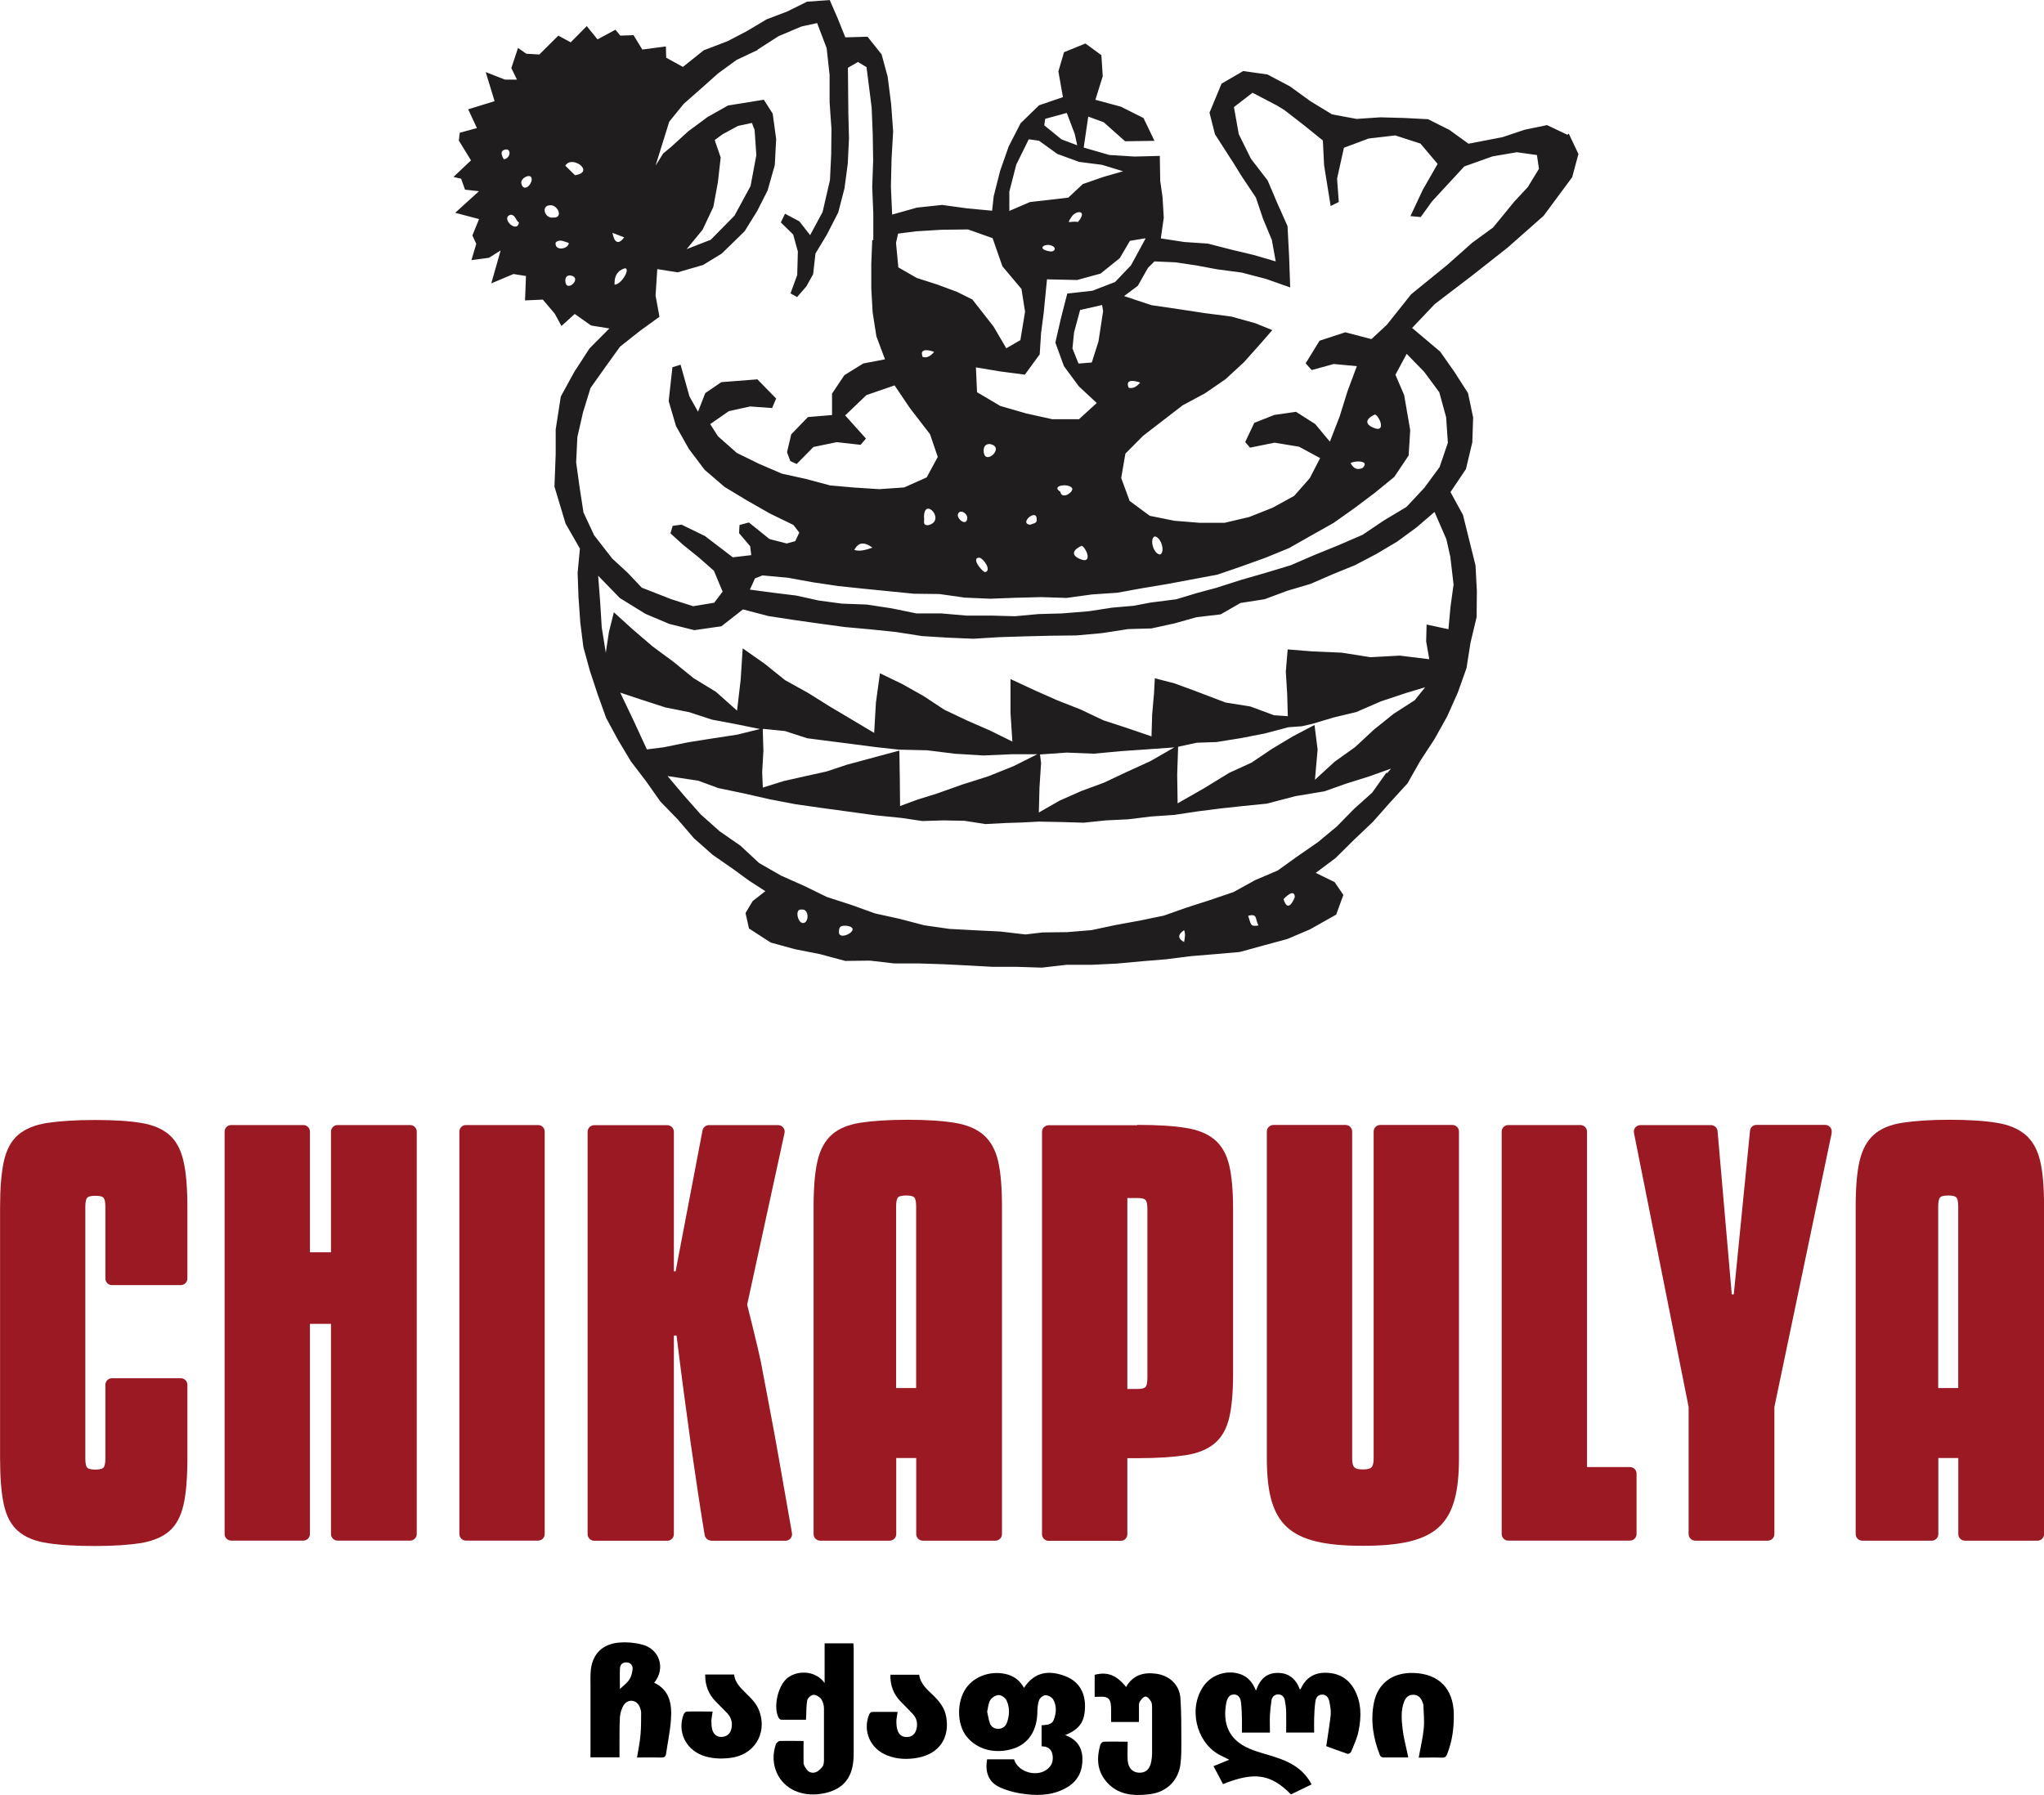
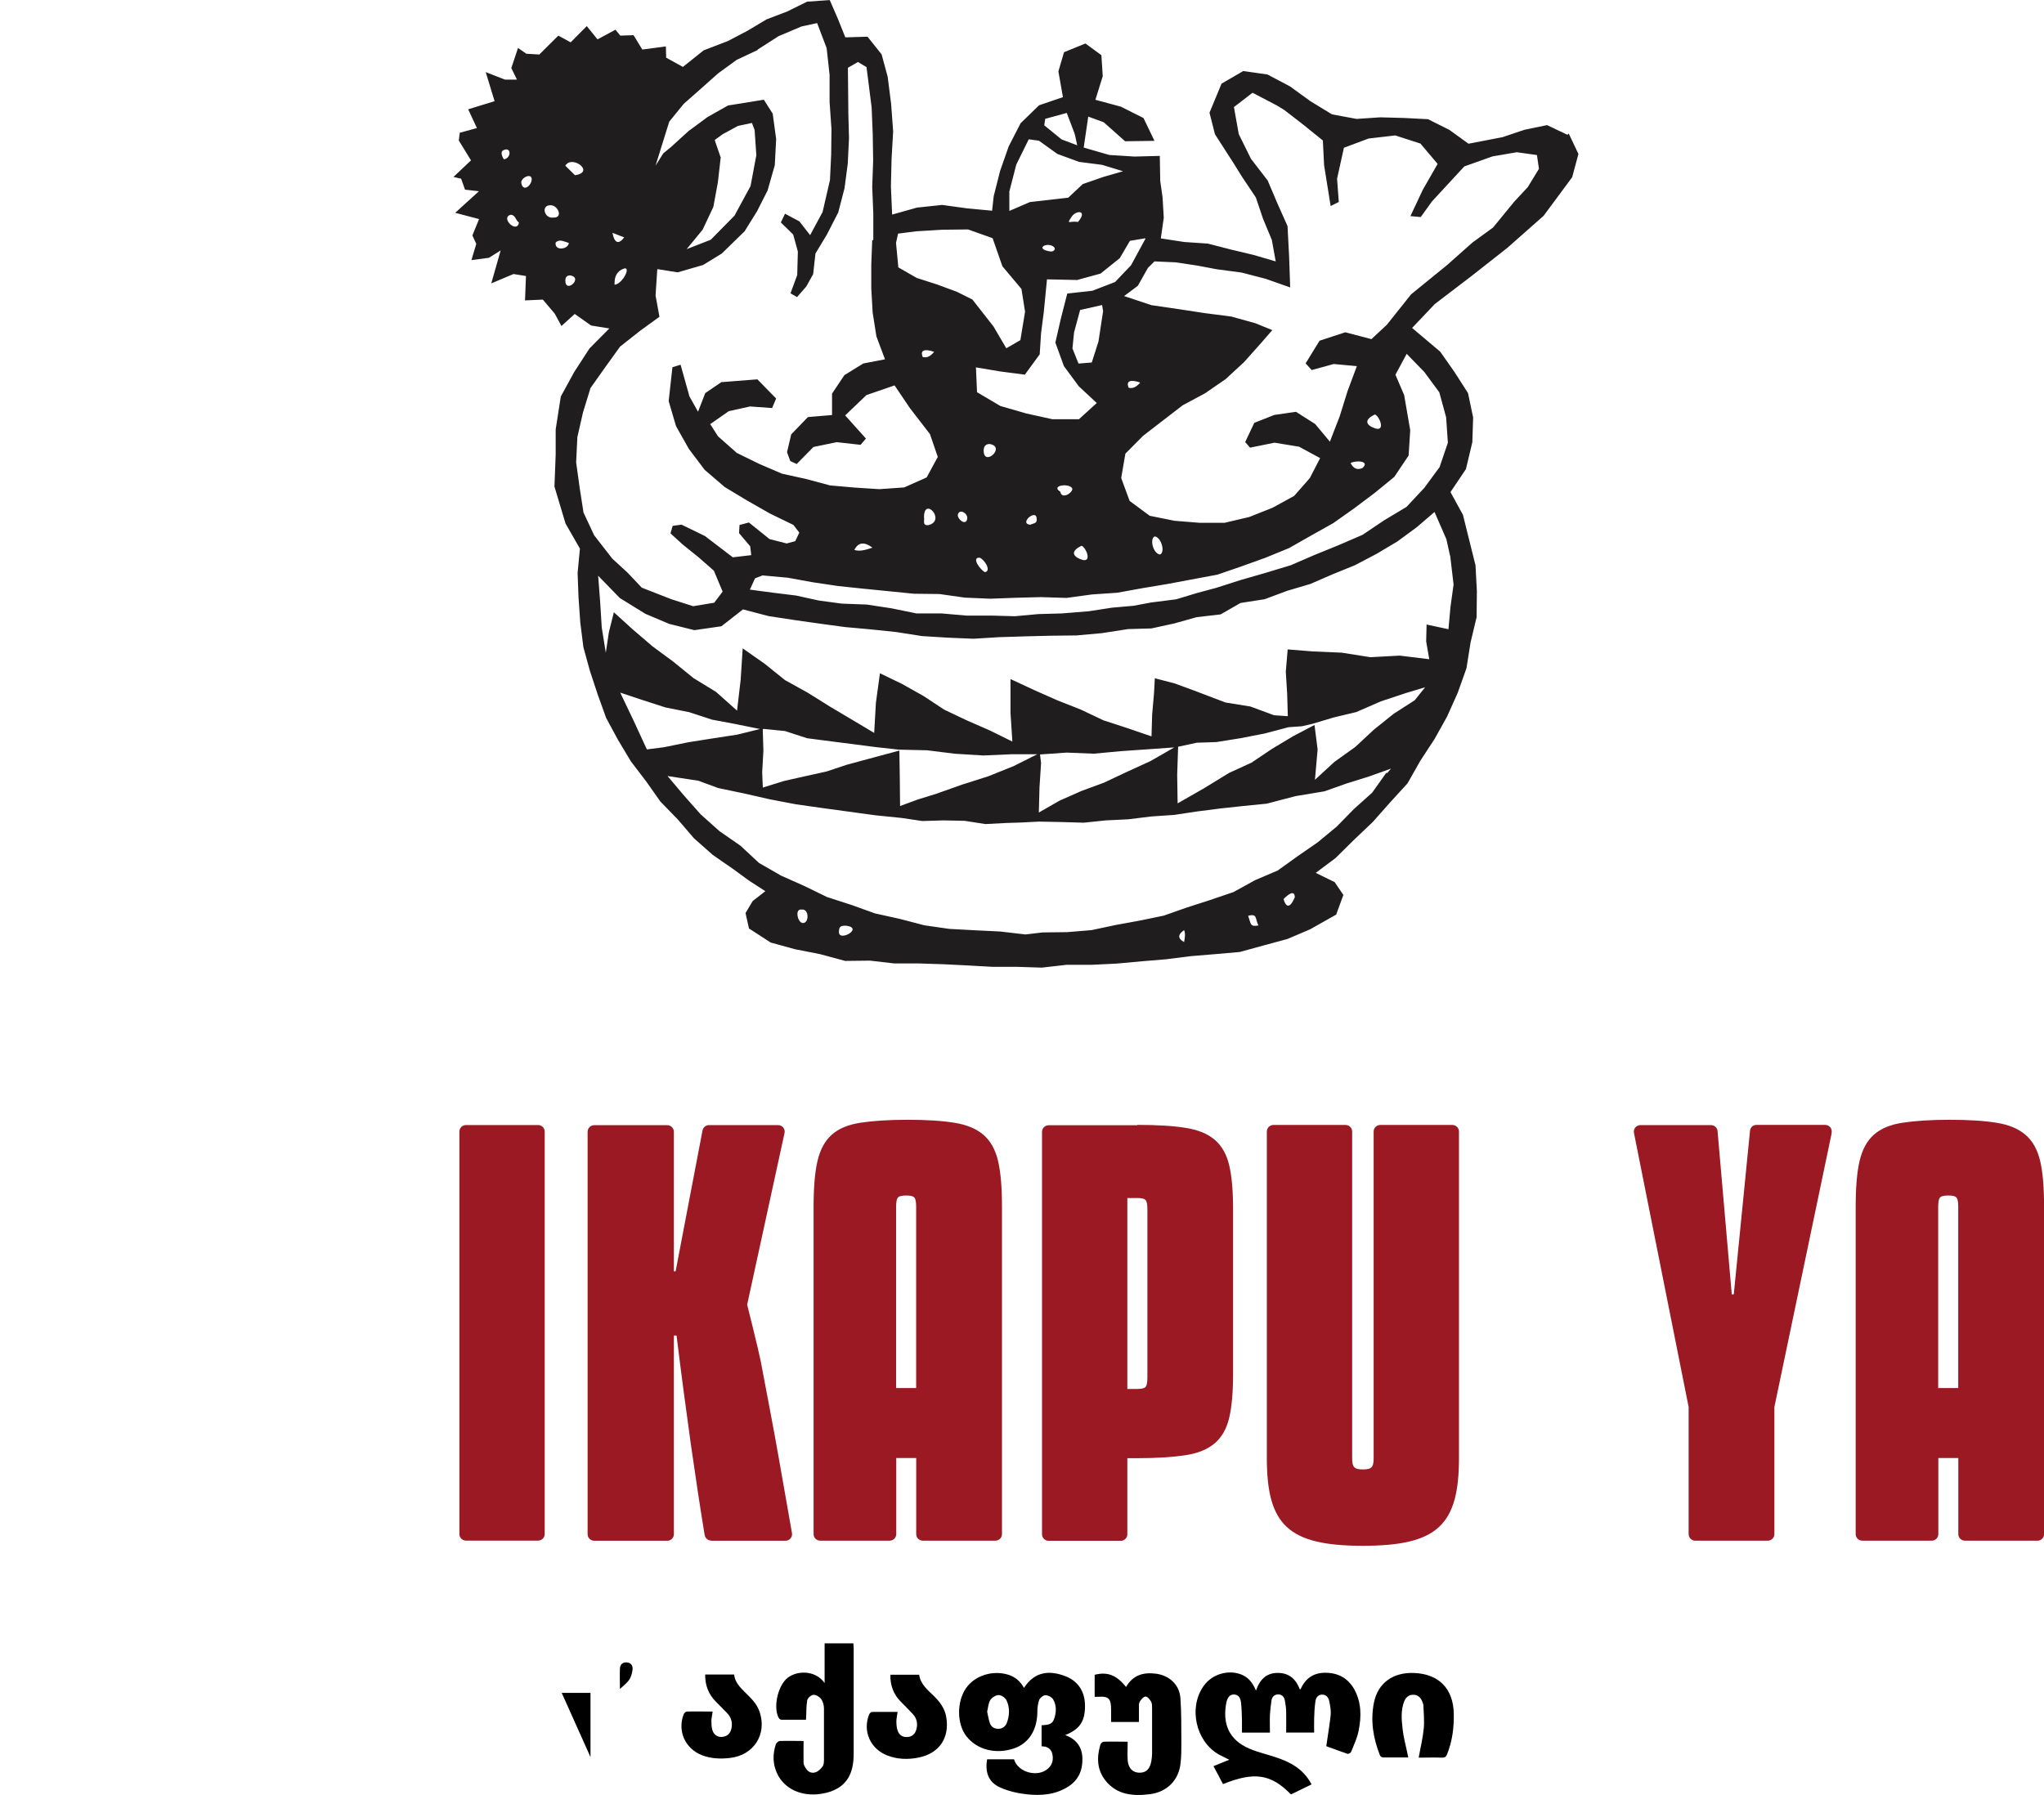
<svg xmlns="http://www.w3.org/2000/svg" id="_Слой_2" data-name="Слой 2" viewBox="0 0 283.39 248.92">
  <defs>
    <style> .cls-1 { fill: #201d1e; } .cls-2 { fill: #9a1923; } </style>
  </defs>
  <g id="_Слой_1-2" data-name="Слой 1">
    <g id="_Слой_1-2" data-name=" Слой 1-2">
      <g>
        <path class="cls-1" d="M217.31,18.69l-2.82-1.34-3.14.65-3.03,1.02-4.72.91-2.64-1.91-2.97-1.49-3.31-.17-3.31-.09-3.29.22-3.4-.63-2.99-1.82-2.84-2.06-3.12-1.65-3.36-.48-3.01,1.75-1.67,4.03.76,2.99,2.51,3.9,1.21,1.95,1.95,2.92,1,2.97,1.21,2.9.54,2.99-3.05-.89-3.18-.76-3.18-.82-3.27-.22-3.25-.5.41-2.86-.17-2.86-.32-2.25-.06-3.47-3.51.09-3.49-.22-3.36-.97-.19-.06.63-4.29,2.14.78,2.97,2.64,4.07-.06-1.52-3.16-3.14-1.58-3.53-.95,1.02-3.27-.19-2.92-2.21-1.62-2.97,1.21-.78,2.66.63,3.57-3.31,1.13-2.56,2.49-1.65,3.21-1.19,3.4-.89,3.51-.22,2.01-3.44-.32-3.49-.48-3.49.37-3.44.97-.17-3.9.09-3.83.22-3.81-.28-3.81-.48-3.77-.84-3.1-1.95-2.45-3.08.09-1.06-2.64-1.1-2.53-3.14.22-2.75,1.36-2.88,1.1-2.64,1.58-2.73,1.43-3.34,1.28-2.88,2.3-2.32-1.28-.04-1.56-3.27.43-1.21-1.99-1.84.06-.67-.82-2.49,1.34-1.49-1.84-2.23,2.25-1.71-.93-2.64,2.62-1.8-.11-1.15-.8-.93,2.79.78,1.6h-1.67l-2.66-1.04,1.23,4.03-3.66,1.13,1.21,2.6-2.38.65-.13,1.08,1.69,2.75-2.43,2.3,1.06.24.54,1.52,1.93.22-3.29,2.99,3.31.87-.93,2.27.54,1.17-.67,2.25,2.43-.32,1.62-1.02-1.3,4.57,3.08-1.3,1.73.28-.13,3.38,2.47-.11,1.65,1.95.93,1.71,1.84-1.67,2.27,1.6,2.53.41-2.75,2.77-2.12,3.27-1.86,3.4-.71,4.57v3.44l-.17,4.48,1.54,5.13,1.99,3.47-.32,3.38.13,3.44.24,3.42.43,3.42.91,3.31,1.08,3.27,1.17,3.25,1.65,3.05,1.78,2.97,2.1,2.75,1.99,2.82,2.4,2.47,2.25,2.62,2.6,2.3,2.84,1.97,2.19,1.6,2.27,1.47-1.75,1.36-1,1.67.48,2.14,3.01,1.95,3.38.93,3.42.67,3.53.95,3.44-.04,3.38.39h3.42l3.4.11,3.4.17,3.4.19h3.4l3.42.11,3.4-.39h3.49l3.49-.17,3.49-.32,3.38-.28,3.38-.43,3.4-.28,3.42-.3,3.31-.91,3.29-.89,3.14-1.34,3.62-2.04,1-2.73-1.21-1.78-2.62-1.28,2.75-2.06,2.56-2.53,2.6-2.47,2.38-2.69,2.43-2.66,1.78-3.14,1.97-3.01,1.75-3.14,1.47-3.29,1.21-3.4.56-3.55.84-3.51.04-3.6-.19-3.6-.87-3.49-.87-3.51-1.73-3.16,2.14-3.18.89-3.73.11-3.44-.71-3.38-1.86-2.9-1.99-2.84-3.9-3.29,3.14-3.31,5.11-3.9,4.98-3.92,5-4.42,3.96-5.35.87-3.23-1.34-2.82-.15.13ZM69.8,20.83c1.13-.54,1.1,1.13.06,1.26,0,0-.67-.97-.06-1.26M70.82,29.78c.67.04.67.8,1.13,1.08-.26,1.62-2.66-.69-1.13-1.08M72.27,25.36c-.09-.71,1.49-1.47,1.45-.45-.09.91-1.23,1.75-1.45.45M76.71,30.17c-1.23.19-1.78-1.75-.35-1.71,1.06.04,1.73,1.8.35,1.71M77.04,33.63c.56-.54,1.17-.11,1.82.06-.06.91-2.01,1.17-1.82-.06M78.38,38.88c.02-.43.19-.67.65-.69,1.93.28-.65,2.64-.65.69M79.72,24.3l-1.34-1.32c.89-1.56,4.22.89,1.34,1.32M158.82,33.09l-2.01,3.7-2.21,2.32-3.14,1.21-3.49.39-.87,3.4-.78,3.4,1.19,3.27,2.06,2.79,2.49,2.32-2.47,2.25h-3.68l-3.62-.8-3.6-1.04-3.23-1.91-.15-3.44,3.36.56,3.42.45,2.06-2.82.19-2.95.37-2.86.45-4.59,4.18.09,3.25-.89,2.66-2.14,1.41-2.4,2.1-.35.04.02ZM152.93,43.21l-.63,4.14-.93,2.92-1.84.15-.84-2.1.22-2.21.84-3.12,3.05-.69.15.91h-.02ZM150.15,77.66c-1.45-.41-1.8-1.23-.19-1.97.58.19,1.45,2.23.19,1.97M148.68,67.81c-.06.63-1.49,1.45-1.67.39-1.47-.93,1.45-1.26,1.67-.39M142.86,72.77c-1.69-.13.89-2.36.87-.78.09.65-.54.58-.87.78M136.38,62.44c.02-.54.26-.84.8-.87,2.4.37-.82,3.29-.8.87M136.57,79.35c-.58-.24-1.97-2.06-.76-2.01.61.17,1.71,1.8.76,2.01M145.91,34.11c.63.32.26.84-.3.76-2.08-.32-.69-1.26.3-.76M148.59,30.04c.61-.91,2.27-.93.87.74-1.15-.19-1.69.48-.87-.74M144.91,16.48l2.99-.82,1.08,2.84.09.35.28,1.3-2.17-.82-2.4-1.95s.13-.89.13-.89ZM139.93,26.6l.97-3.77,1.73-3.51,1.41.19,2.56,1.84,3.01,1.1,3.18.41,2.92.89-2.71.78-2.88,1-2.01,1.88-5.31.61-2.86,1.23v-2.66h-.02ZM124.51,32.4l2.47-.32,3.62-.22,3.62-.04,3.4,1.21,1.36,3.9,2.64,3.14.5,3.16-.65,3.94-1.95,1.13-1.78-3.03-2.92-3.73-2.12-1.06-2.75-1.02-2.84-.91-2.56-1.47-.32-3.4.28-1.26v-.02ZM134.11,71.82c-.06,1.19-1.32.3-1.32-.41.19-.91,1.3-.3,1.32.41M129.51,48.8c-.43.52-.95.89-1.58.71-.54-1.32.97-.95,1.58-.71M85.2,39.48c0-.71.06-1.36.69-1.91,2.06-1.41.52,1.88-.69,1.91M86.54,32.92c-1.3,1.75-1.62-.63-1.62-.63l1.62.63ZM82.39,74.26l-1.49-3.18-.54-3.49-.48-3.47.17-3.51.78-3.42,1.04-3.38,2.04-2.88,2.06-2.86,2.77-2.19,2.69-1.95-.54-2.95.24-3.66,2.82.45,3.53-1.02,2.58-1.58,3.18-3.1,1.73-2.79,1.45-2.86,1-3.51.19-3.62-.48-3.53-1.23-1.93-4.96.8-2.84,1.6-2.64,1.95-2.43,2.21-1.08.89-1.06,1.69,1.19-3.83.71-2.27,2.01-2.47,2.38-2.1,2.38-2.12,2.58-1.88,2.9-1.36v-.06l2.9-1.86,3.16-1.34,2.19-.48,1.32,3.47.41,3.73v3.77l.26,3.73-.04,3.55-.17,3.53-1.02,4.42-1.73,3.21-1.49-1.91-1.99-1.06-.58,1.21,1.71,1.67.65,2.36-.09,3.27-.93,2.53.91.52,1.28-1.47.95-1.71.32-2.86,1.58-2.62,1.58-3.08.87-3.36.45-3.42.17-3.49-.09-3.44-.06-6.35,1.39-.8,1.19.71.71,5.59.15,3.68.06,3.68-.13,3.68.15,3.68v3.68h-.15l-.13,3.36v3.34l.19,3.34.52,3.31,1.19,3.18-3.01.58-2.62,1.62-1.71,2.56v2.97l-3.34.28-2.32,2.4-.58,2.47.45,1.23.89.41,2.32-2.36,3.23-.67,3.31.37.74-.87-2.88-3.21,2.95-2.82,3.9-1.34,2.12,3.14,2.79,3.62,1.08,3.16-1.54,2.84-3.12,1.39-3.44.24-3.42-.22-3.42-.3-3.31-.89-3.36-.74-3.16-1.36-3.1-1.52-2.6-2.3-1.08-1.69,2.58-1.8,2.95-.65,3.05.22.56-1.32-2.6-2.66-5,.39-2.23,1.52-1,2.58-1.19-2.12-1.23-4.4-1.13.35-.52,4.7,1.02,3.47,1.78,3.16,2.19,2.9,2.77,2.38,3.12,1.88,3.16,1.8,3.25,1.58.82,1.06-.56,1.19-1.19.32-2.38-.61-2.86-2.3-1.3.35-.06,1.13,1.54,1.82.15,1.23-2.56.3-3.86-2.95-3.25-1.58-1.23.17-.3,1.04,1.69,1.54,2.21,1.78,2.12,1.86,1.21,2.9-1.17,1.54-2.92.48-3.03-.97-4.09-1.6-1.99-2.1-2.1-1.93-2.51-3.23h.02ZM99.21,19.8l-.11-.39,1.1-.8,2.12-1.15,1.93-.41.37.97.11,1.56.13,1.95-.8,4.27-2.23,4.11-3.29,3.34-3.34,1.3,2.21-2.69,1.49-3.16.63-3.42.39-3.44-.71-2.06v.02ZM128.11,71.73c-.02-2.95,3.12.45.61,1.1-.91.06-.5-.65-.61-1.1M120.96,75.95c-.91.3-1.69.56-2.51.32.53-1.07,1.37-1.18,2.51-.32M89.69,103.94l-1.84-3.99-1.86-3.9,3.12,1.04,3.16,1.02,3.27.65,3.18,1.04,3.25.61,3.4.69-3.16.78-3.4.52-3.4.54-3.38.69-2.36.3h.02ZM111.26,128c-.69-.09-1.1-2.04-.11-1.86,1.08-.15,1.04,1.99.11,1.86M116.32,129.12c0-.8.52-.74,1.04-.74,2.47.35-1.26,2.4-1.04.74M164.17,130.64c-.9-.48-.9-1.03,0-1.65.22.56.09,1.1,0,1.65M173.05,127c1.34-.35.93.43,1.43,1.34-1.19.22-1.02-.19-1.43-1.34M177.96,124.68s1.52-1.65,1.56-.26c-1.04,2.49-1.56.26-1.56.26M192.21,107.16l-1.97,2.77-2.53,2.27-2.38,2.43-2.62,2.17-2.79,1.93-2.77,1.99-3.14,1.34-2.99,1.65-3.23,1.1-3.23,1.04-3.21,1.13-3.34.69-3.34.61-3.34.71-3.4.28-3.38.04-2.38.28-3.51-.41-3.51-.17-3.51-.19-3.49-.5-3.4-.89-3.44-.76-3.31-1.19-3.34-1.08-3.16-1.54-3.21-1.43-3.05-1.75-2.58-2.4-2.9-2.01-2.62-2.34-2.32-2.62-2.27-2.69,4.27.65,2.77,1.02,3.55.74,3.6.82,3.62.69,3.66.52,3.66.5,3.66.5,3.64.37,2.9.43,2.95-.09,2.92.06,2.86.45,2.9-.15,1.97-.06,2.56-.13h.04l3.08.06,3.1.09,3.08-.32,3.08-.15,3.18-.39,3.21-.22,3.18-.48,3.21-.41,3.21-.35,3.23-.32,3.96-1.04,4.03-.67,3.05-1.08,3.1-.97,3.08-1.1-.54.63-.09-.04ZM105.84,101.08l2.99.3,3.08,1,3.18.41,3.18.41,3.18.41,3.18.35,3.9.09,3.88.48,3.9.24,3.9-.17h3.6l-3.29,1.65-3.51,1.41-3.62,1.15-3.55,1.26-2.58.8-2.47.91-.04-3.92-.06-3.77-4.42,1.19-2.88.78-2.79.93-2.95.65-2.97.67-2.92.91-.09-2.12.17-2.99-.09-2.97.09-.04ZM144.18,104.63l3.7-.26,3.77.15,3.75-.35,3.75-.26,3.66-.26-3.27,1.88-3.49,1.6-2.99,1.41-3.12,1.15-3.03,1.34-2.88,1.65.09-3.47.22-3.4-.15-1.21v.02ZM196.2,97.07l-2.99,1.93-2.73,2.19-2.58,2.4-2.88,2.06-2.71,2.49.37-4.2-.43-3.4-2.97,1.56-2.92,1.75-2.84,1.91-3.12,1.43-3.49,2.14-3.64,2.08-.06-3.99.13-3.86,2.58-.56,2.73-.09,3.36-.54,3.34-.65,3.29-.87,1.84-.13,1.41-.32,3.05-.91,3.1-.74,3.42-1.49,3.53-1.17,2.6-.78-1.39,1.73v.02ZM201.05,76.97l.48,4.09-.43,3.12-.28,3.08-3.03-.65-.06,2.34.43,2.47-4.09-.5-4.07.22-3.99-.63-3.99-.17-3.49-.28-.26,3.08.19,3.08.09,3.1-1.91-.13-3.27-1.21-3.47-.56-4.33-1.65-2.73-1-2.73-.71-.11,2.08-.26,2.95-.09,3.03-3.36-1.15-3.31-1.08-3.14-1.49-3.25-1.28-3.18-1.41-3.31-1.54v4.68l.26,3.99-3.12-1.54-3.18-1.39-3.14-1.49-2.9-1.91-3.01-1.69-3.01-1.45-.56,4.09-.24,4.18-3.05-1.82-3.1-1.84-3.05-1.91-3.16-1.75-2.82-2.27-3.05-2.14-.28,4.35-.5,4.29-2.92-2.6-3.12-1.91-2.79-2.27-2.9-2.14-2.73-2.34-2.62-2.38-.69,2.75-.43,2.86-.56-3.49-.22-3.53-.28-3.66,3.01,3.1,3.55,2.19,3.29,1.39,3.49.87,3.75-.54,2.99-2.34,3.55.93,3.53.54,3.53.5,3.53.48,3.55.32,3.55.37,3.57.56,3.57.22,3.57.15,3.57-.22,3.57-.11,3.57-.09,3.57-.04,3.55-.32,3.62-.56,3.23-.09,3.16-.69,3.1-.87,3.34-.39,2.75-1.58,3.34-.52,3.14-1.17,3.21-.95,3.08-1.34,3.1-1.26,2.97-1.56,2.88-1.71,2.71-1.99,2.47-2.12,1.65,3.79.5,2.27.04-.04ZM197.41,51.5l2.14,2.9.95,3.47.24,3.53-1.15,3.38-2.12,2.88-2.47,2.64-3.1,1.86-2.99,2.01-3.31,1.43-3.34,1.36-3.31,1.43-3.44,1.04-3.47,1-3.44,1.1-2.64.71-2.88.87-3.53.45-2.38.45-2.97.26-3.25.5-3.7.3-3.27.09-3.27.3-3.27-.09h-3.47l-3.44-.3h-3.47l-3.47-.71-3.42-.52-3.47-.13-3.18-.43-3.14-.69-3.18-.39-3.23-.43.71-1.56,1.04-.41,3.51.32,3.47.63,3.49.52,3.51.37,3.51.35,3.51.35,3.53.04,3.51.5,3.53.15,3.53-.13,3.53-.09,3.53.11,3.51-.48,3.53-.24,3.47-.63,3.47-.58,3.47-.65,3.47-.65,3.34-1.15,3.31-1.19,3.27-1.34,3.08-1.75,3.08-1.73,2.88-2.04,2.82-2.12,2.73-2.23,1.99-2.97.22-3.51-.84-4.87-1.21-2.82,1.56-2.9,2.38,2.45.04-.02ZM160.09,74.39c.93.11,1.49,2.21.74,2.51-.95-.11-1.47-2.17-.74-2.51M187.25,64.22c.63-.39,2.77-.35,1.65.69-.74.3-1.23.09-1.65-.69M190.63,57.48c.58.19,1.45,2.23.19,1.97-1.45-.41-1.8-1.23-.19-1.97M211.92,25.84l-1.99,2.14-2.92,3.57-2.88,2.1-3.49,3.1-5,4.07-3.36,4.22-2.14,1.99-3.62-.95-3.57,1.17-1.93,3.14.84.93,3.05-.84,3.21.3-1.3,3.49-1.08,3.47-1.36,3.51-2.04-2.45-2.66-1.69-2.99.43-2.79,1.1-1.26,2.66.67.78,3.4-.69,3.4.56,2.92,1.58-1.43,2.77-2.17,2.47-3.01,1.65-3.23,1.28-3.4.8h-3.49l-3.47-.28-3.42-.69-2.79-2.06-1.17-3.18.58-3.38,2.45-2.47,2.75-2.12,2.75-2.12,3.08-1.65,2.86-1.97,2.56-2.36,2.3-2.58,1.62-1.86-2.34-.95-3.34-.93-3.7-.48-3.68-.56-3.7-.54-3.79-1.26,1.91-1.43,1.39-2.47.91-.91,2.92.13,2.9.43,2.88.54,3.4.45,3.34.87,3.38,1.19-.15-4.31-.22-4.2-1.41-3.16-1.34-3.16-2.32-3.01-1.69-3.42-.67-3.75,2.58-1.99,3.4,1.78,1,.61,2.66,2.06,2.69,2.17.17,3.42.91,5.67,1.13-.56-.24-3.23.95-4.29,3.42-1.28,3.7-.43,3.49,1.13,2.38,2.82-2.06,3.6-1.71,3.64,1.43.13,1.56-2.17,4.48-4.85,3.9-1.39,3.38-.58,2.79.39.28,1.91-1.52,2.49.07-.04ZM158.08,53.06c-.45.52-.97.89-1.6.71-.54-1.32.97-.95,1.6-.71" />
        <g>
          <path class="cls-2" d="M98.61,213.65c-.45,0-.82-.32-.91-.76-.65-3.92-1.28-8.16-1.93-12.69-.67-4.83-1.34-9.83-1.97-14.99h-.37v27.55c0,.5-.41.91-.91.91h-10.14c-.5,0-.91-.41-.91-.91v-55.81c0-.5.41-.91.91-.91h10.14c.5,0,.91.41.91.91v19.36h.24l3.73-19.54c.09-.43.45-.74.89-.74h9.59c.58,0,1.02.54.89,1.1l-5.18,23.8s1.58,6.3,1.88,7.84c.28,1.54,1.97,10.24,2.51,13.47.52,2.97,1.13,6.41,1.82,10.35.11.56-.32,1.08-.89,1.08h-10.33l.02-.04Z" />
-           <path class="cls-2" d="M11.83,202.2c0,.63.06,1.06.22,1.28s.54.32,1.17.32,1.02-.11,1.17-.32.22-.65.22-1.28v-10.16c0-.5.41-.91.91-.91h9.55c.5,0,.91.41.91.91v10.16c0,2.73-.17,4.89-.54,6.5s-1.02,2.82-1.97,3.64-2.25,1.36-3.9,1.65c-1.65.26-3.77.41-6.35.41-2.73,0-4.96-.13-6.67-.41-1.73-.26-3.08-.82-4.05-1.67-.97-.84-1.62-2.08-1.97-3.68-.35-1.6-.52-3.75-.52-6.41v-34.8c0-2.62.17-4.74.52-6.35.35-1.6,1-2.84,1.97-3.68.97-.84,2.32-1.41,4.05-1.67,1.73-.26,3.94-.41,6.67-.41,2.58,0,4.7.13,6.35.41,1.65.26,2.95.82,3.9,1.65.95.82,1.6,2.04,1.97,3.64s.54,3.75.54,6.41v9.88c0,.5-.41.91-.91.91h-9.55c-.5,0-.91-.41-.91-.91v-9.88c0-.63-.06-1.06-.22-1.28-.15-.22-.54-.32-1.17-.32s-1.02.11-1.17.32-.22.65-.22,1.28v34.8-.02Z" />
-           <path class="cls-2" d="M56.87,213.65h-10.07c-.5,0-.91-.41-.91-.91v-29.15h-2.92v29.15c0,.5-.41.91-.91.91h-10.01c-.5,0-.91-.41-.91-.91v-55.81c0-.5.41-.91.91-.91h10.01c.5,0,.91.41.91.91v16.74h2.92v-16.74c0-.5.41-.91.91-.91h10.07c.5,0,.91.41.91.91v55.81c0,.5-.41.91-.91.91" />
          <path class="cls-2" d="M74.61,213.65h-10.01c-.5,0-.91-.41-.91-.91v-55.81c0-.5.41-.91.91-.91h10.01c.5,0,.91.41.91.91v55.81c0,.5-.41.91-.91.91" />
          <path class="cls-2" d="M125.79,155.29c2.62,0,4.79.13,6.5.41,1.71.26,3.05.82,4.05,1.67s1.67,2.08,2.04,3.64c.37,1.58.54,3.7.54,6.39v45.35c0,.5-.41.91-.91.91h-10.07c-.5,0-.91-.41-.91-.91v-10.55h-2.77v10.55c0,.5-.41.91-.91.91h-9.64c-.5,0-.91-.41-.91-.91v-45.35c0-2.66.17-4.81.54-6.39.37-1.58,1.02-2.79,1.97-3.64s2.27-1.41,3.99-1.67c1.71-.26,3.88-.41,6.5-.41M124.25,192.49h2.77v-25.1c0-.63-.06-1.06-.22-1.28s-.54-.32-1.17-.32-1.02.11-1.17.32-.22.65-.22,1.28v25.1Z" />
          <path class="cls-2" d="M157.69,156c2.73,0,4.96.13,6.67.41,1.73.26,3.08.82,4.05,1.65.97.82,1.65,2.01,2.01,3.53.37,1.54.54,3.6.54,6.17v22.7c0,2.58-.17,4.63-.54,6.17s-1.04,2.71-2.01,3.53-2.32,1.39-4.05,1.65-3.96.41-6.67.41h-1.39v10.55c0,.5-.41.91-.91.91h-10.01c-.5,0-.91-.41-.91-.91v-55.81c0-.5.41-.91.91-.91h12.3v-.04ZM156.3,192.62h1.39c.63,0,1.02-.11,1.17-.32s.22-.65.22-1.28v-23.28c0-.63-.06-1.06-.22-1.28s-.54-.32-1.17-.32h-1.39v26.49Z" />
          <path class="cls-2" d="M188.96,214.37c-10.4,0-13.32-2.92-13.32-12.19v-45.26c0-.5.41-.91.91-.91h10.01c.5,0,.91.41.91.91v45.26c0,1.28.26,1.6,1.49,1.6s1.49-.32,1.49-1.6v-45.26c0-.5.41-.91.91-.91h10.01c.5,0,.91.41.91.91v45.26c0,9.27-2.92,12.19-13.32,12.19Z" />
-           <path class="cls-2" d="M225.96,213.65h-16.85c-.5,0-.91-.41-.91-.91v-55.81c0-.5.41-.91.91-.91h10.01c.5,0,.91.41.91.91v46.52h5.96c.5,0,.91.41.91.91v8.38c0,.5-.41.91-.91.91" />
          <path class="cls-2" d="M253.96,157.11l-7.95,38.01v17.63c0,.5-.41.91-.91.91h-10.07c-.5,0-.91-.41-.91-.91v-17.63l-7.58-38.01c-.11-.56.32-1.08.89-1.08h9.79c.48,0,.87.37.91.82l1.97,22.65h.28l2.25-22.68c.04-.48.43-.82.91-.82h9.51c.58,0,1.02.54.89,1.1" />
          <path class="cls-2" d="M270.27,155.29c2.62,0,4.79.13,6.5.41,1.71.26,3.05.82,4.05,1.67s1.67,2.08,2.04,3.64c.37,1.58.54,3.7.54,6.39v45.35c0,.5-.41.91-.91.91h-10.07c-.5,0-.91-.41-.91-.91v-10.55h-2.77v10.55c0,.5-.41.91-.91.91h-9.64c-.5,0-.91-.41-.91-.91v-45.35c0-2.66.17-4.81.54-6.39.37-1.58,1.02-2.79,1.97-3.64s2.27-1.41,3.99-1.67c1.71-.26,3.88-.41,6.5-.41M268.73,192.49h2.77v-25.1c0-.63-.06-1.06-.22-1.28s-.54-.32-1.17-.32-1.02.11-1.17.32-.22.65-.22,1.28v25.1Z" />
        </g>
        <g id="gj9gNW.tif">
          <g>
            <path d="M174.13,234.47c.54-1.6,1.49-2.49,3.05-2.47,1.54,0,2.51.87,3.03,2.27.06-.02.13-.02.13-.06.67-1.47,1.8-2.25,3.42-2.23,1.78,0,3.16.76,4.03,2.34.97,1.8.97,3.75.58,5.67-.19,1.02-.65,1.97-1.04,2.95-.06.15-.37.32-.5.28-1.04-.35-2.06-.74-2.95-1.06.22-1.49.45-2.88.61-4.29.06-.63-.06-1.3-.19-1.93-.11-.5-.39-.95-1-.93-.61,0-.87.48-.93.97-.11.76-.15,1.54-.17,2.3-.02.65,0,1.3,0,1.99h-3.88c0-.95.02-1.88,0-2.82,0-.56-.09-1.13-.19-1.67-.09-.45-.39-.8-.91-.8s-.84.32-.93.8c-.11.67-.17,1.34-.22,2.01-.04.82,0,1.62,0,2.49h-3.88v-1.78c-.02-.8-.04-1.58-.13-2.38-.06-.54-.28-1.1-.95-1.13-.69-.02-.95.54-1.08,1.1-.58,2.95.35,5.22,3.23,6.43,1.13.48,2.36.76,3.53,1.15,2.08.67,3.94,1.65,5.05,3.79-.95.45-1.91.93-2.86,1.39-2.77-2.84-5.07-3.18-9.42-1.43-.41-.78-.82-1.58-1.32-2.49.76-.3,1.45-.58,2.19-.89-.48-.24-1-.48-1.47-.74-3.21-1.84-4.22-6.56-2.04-9.55,1.15-1.58,3.34-2.23,5.15-1.54.97.37,1.58,1.1,2.06,2.23Z" />
            <path d="M147.62,240.6c1.65.58,2.43,1.71,2.45,3.29.04,1.62-.56,2.99-1.97,3.88-1.78,1.13-3.77,1.28-5.76,1.06-1.23-.13-2.51-.43-3.64-.93-1.6-.69-2.17-2.08-1.84-3.92h3.73c.54,1.82,3.27,2.56,4.7,1.3.63-.54.78-1.26.61-2.04-.17-.74-.71-1.06-1.49-1.06v-2.92c.67-.06,1.43-.02,1.71-.82.35-.93.39-1.91-.11-2.77-.17-.3-.69-.58-1.06-.58-.32,0-.78.39-.89.69-.19.56-.24,1.19-.24,1.78-.06,2.43-1.23,4.24-3.27,4.92-2.53.84-5.09.17-6.56-1.69-1.34-1.71-1.36-4.79-.06-6.67,1.21-1.75,3.66-2.53,5.83-1.88.97.3,1.69.89,2.21,1.84,1.47-2.3,3.57-2.49,5.8-1.6,1.75.69,2.66,2.17,2.66,4.09,0,2.19-.74,3.25-2.79,4.07v-.02ZM136.86,237.35c.13.56.19,1.08.37,1.58.17.54.61.82,1.17.82s1-.3,1.19-.82c.39-1.04.43-2.12-.04-3.12-.17-.37-.71-.74-1.1-.74s-.93.35-1.15.69c-.28.45-.3,1.06-.43,1.58Z" />
            <path d="M111.41,241.46c0,1.06-.02,2.01,0,2.99,0,.28.17.58.35.82.3.5.82.69,1.34.5.37-.13.71-.48.95-.8.17-.24.19-.63.19-.95v-7.08c0-.45-.13-.95-.39-1.32-.22-.3-.71-.61-1.06-.58-.3,0-.8.43-.87.74-.15.84-.11,1.73-.17,2.71h-3.42c-.13,0-.3-.13-.37-.26-.76-1.45-.15-4.2,1.02-5.35,1.28-1.26,4.03-1.36,5.35.52v-5.5h3.99c0,.26.04.48.04.69v14.51c0,.67-.04,1.36-.19,2.01-.48,2.1-1.93,3.29-4.35,3.66-2.69.41-5.05-.67-6.06-2.79-.63-1.32-.65-2.71-.19-4.09.06-.19.37-.45.56-.45,1.1-.04,2.21,0,3.31,0l-.02.04Z" />
-             <path d="M81.87,243.67v-9.79c0-.82-.04-1.65.06-2.45.3-2.14,1.65-3.44,3.9-3.64,1.02-.09,2.12,0,3.12.26,2.51.58,3.38,3.34,1.75,5.31,2.23,1.06,2.47,3.08,2.32,5.15-.11,1.58-.45,3.14-.67,4.7-.06.39-.24.54-.67.52-1.1-.02-2.21,0-3.36,0,.17-1.06.39-2.08.48-3.12.09-1.02.09-2.06.09-3.08,0-.28-.09-.56-.19-.8-.41-1.02-1.62-1.19-2.23-.26-.3.48-.48,1.08-.52,1.65-.09,1.56-.04,3.12-.06,4.7v.89h-4.05l.04-.04ZM85.92,234.25c.43-.41.95-.78,1.3-1.28.28-.39.41-.91.48-1.41.06-.52-.17-.97-.8-1.02-.61-.04-.93.32-.95.87-.04.93,0,1.88,0,2.84h-.02Z" />
+             <path d="M81.87,243.67v-9.79v.89h-4.05l.04-.04ZM85.92,234.25c.43-.41.95-.78,1.3-1.28.28-.39.41-.91.48-1.41.06-.52-.17-.97-.8-1.02-.61-.04-.93.32-.95.87-.04.93,0,1.88,0,2.84h-.02Z" />
            <path d="M156.35,241.46c0,.97-.06,1.84,0,2.69.09,1.08.71,1.67,1.62,1.69.93,0,1.43-.48,1.65-1.56.06-.37.11-.74.11-1.1v-6.3c0-.3,0-.65-.13-.89-.17-.3-.52-.74-.78-.71-.28,0-.61.41-.8.71-.13.22-.11.54-.11.82v1.99h-3.86v-1.65c0-1.52-.26-1.95-1.8-1.84h-.48v-3.05c1.75-.45,3.03.02,4.35,1.69.95-1.65,2.4-2.08,4.18-1.84,1.84.26,3.23,1.52,3.36,3.4.15,2.04.11,4.11.13,6.15,0,.95,0,1.93-.11,2.86-.24,2.34-1.88,3.99-4.22,4.29-2.34.3-4.59.13-6.19-1.88-1.19-1.49-1.23-3.23-.71-4.98.04-.17.3-.41.45-.41,1.15-.04,2.3,0,3.34,0v-.06Z" />
            <path d="M196.7,243.72c.24-1.36.56-2.64.69-3.96.11-1.06,0-2.14-.04-3.21,0-.19-.09-.41-.17-.61-.24-.56-.63-.93-1.28-.91-.61,0-1,.39-1.21.91-.5,1.26-.37,2.58-.22,3.88.11,1.04.39,2.06.61,3.1.04.24.11.5.17.8h-3.51c-.15,0-.39-.17-.43-.32-.93-2.36-1.32-4.79-.82-7.28.56-2.75,2.66-4.24,5.61-4.11,3.4.15,5.37,2.17,5.46,5.59.04,1.93-.19,3.81-.91,5.63-.15.39-.32.54-.76.52-1.08-.04-2.14,0-3.21,0l.02-.02Z" />
            <path d="M98.8,237.39c-.06.5-.17.89-.17,1.28,0,.41.02.84.13,1.23.19.67.74,1.04,1.36.97.69-.06,1.13-.45,1.28-1.13.19-.8,0-1.54-.56-2.14-.54-.56-1.08-1.1-1.62-1.65-1-1.02-1.47-2.25-1.45-3.73h4.01c.11,1.08.84,1.8,1.54,2.49.82.8,1.65,1.6,2.01,2.73,1.02,3.1-.84,5.98-4.11,6.35-1.3.15-2.62.11-3.88-.37-2.34-.91-3.44-3.34-2.56-5.67.06-.17.3-.39.45-.39,1.15-.04,2.3,0,3.53,0l.04.02Z" />
            <path d="M124.45,237.39c-.06.52-.17.91-.17,1.3,0,.41.02.84.15,1.23.17.61.63,1,1.3.97.69,0,1.15-.41,1.32-1.06.22-.8.06-1.54-.5-2.14-.54-.58-1.1-1.13-1.67-1.71-1-1.02-1.47-2.25-1.43-3.73h3.99c.17,1.32,1.19,2.12,2.08,2.99.8.8,1.47,1.69,1.67,2.86.5,2.9-.95,5.07-3.88,5.65-1.45.28-2.88.24-4.29-.3-2.34-.91-3.44-3.34-2.53-5.67.06-.15.26-.37.39-.37,1.17-.02,2.34,0,3.6,0l-.02-.02Z" />
          </g>
        </g>
      </g>
    </g>
  </g>
</svg>